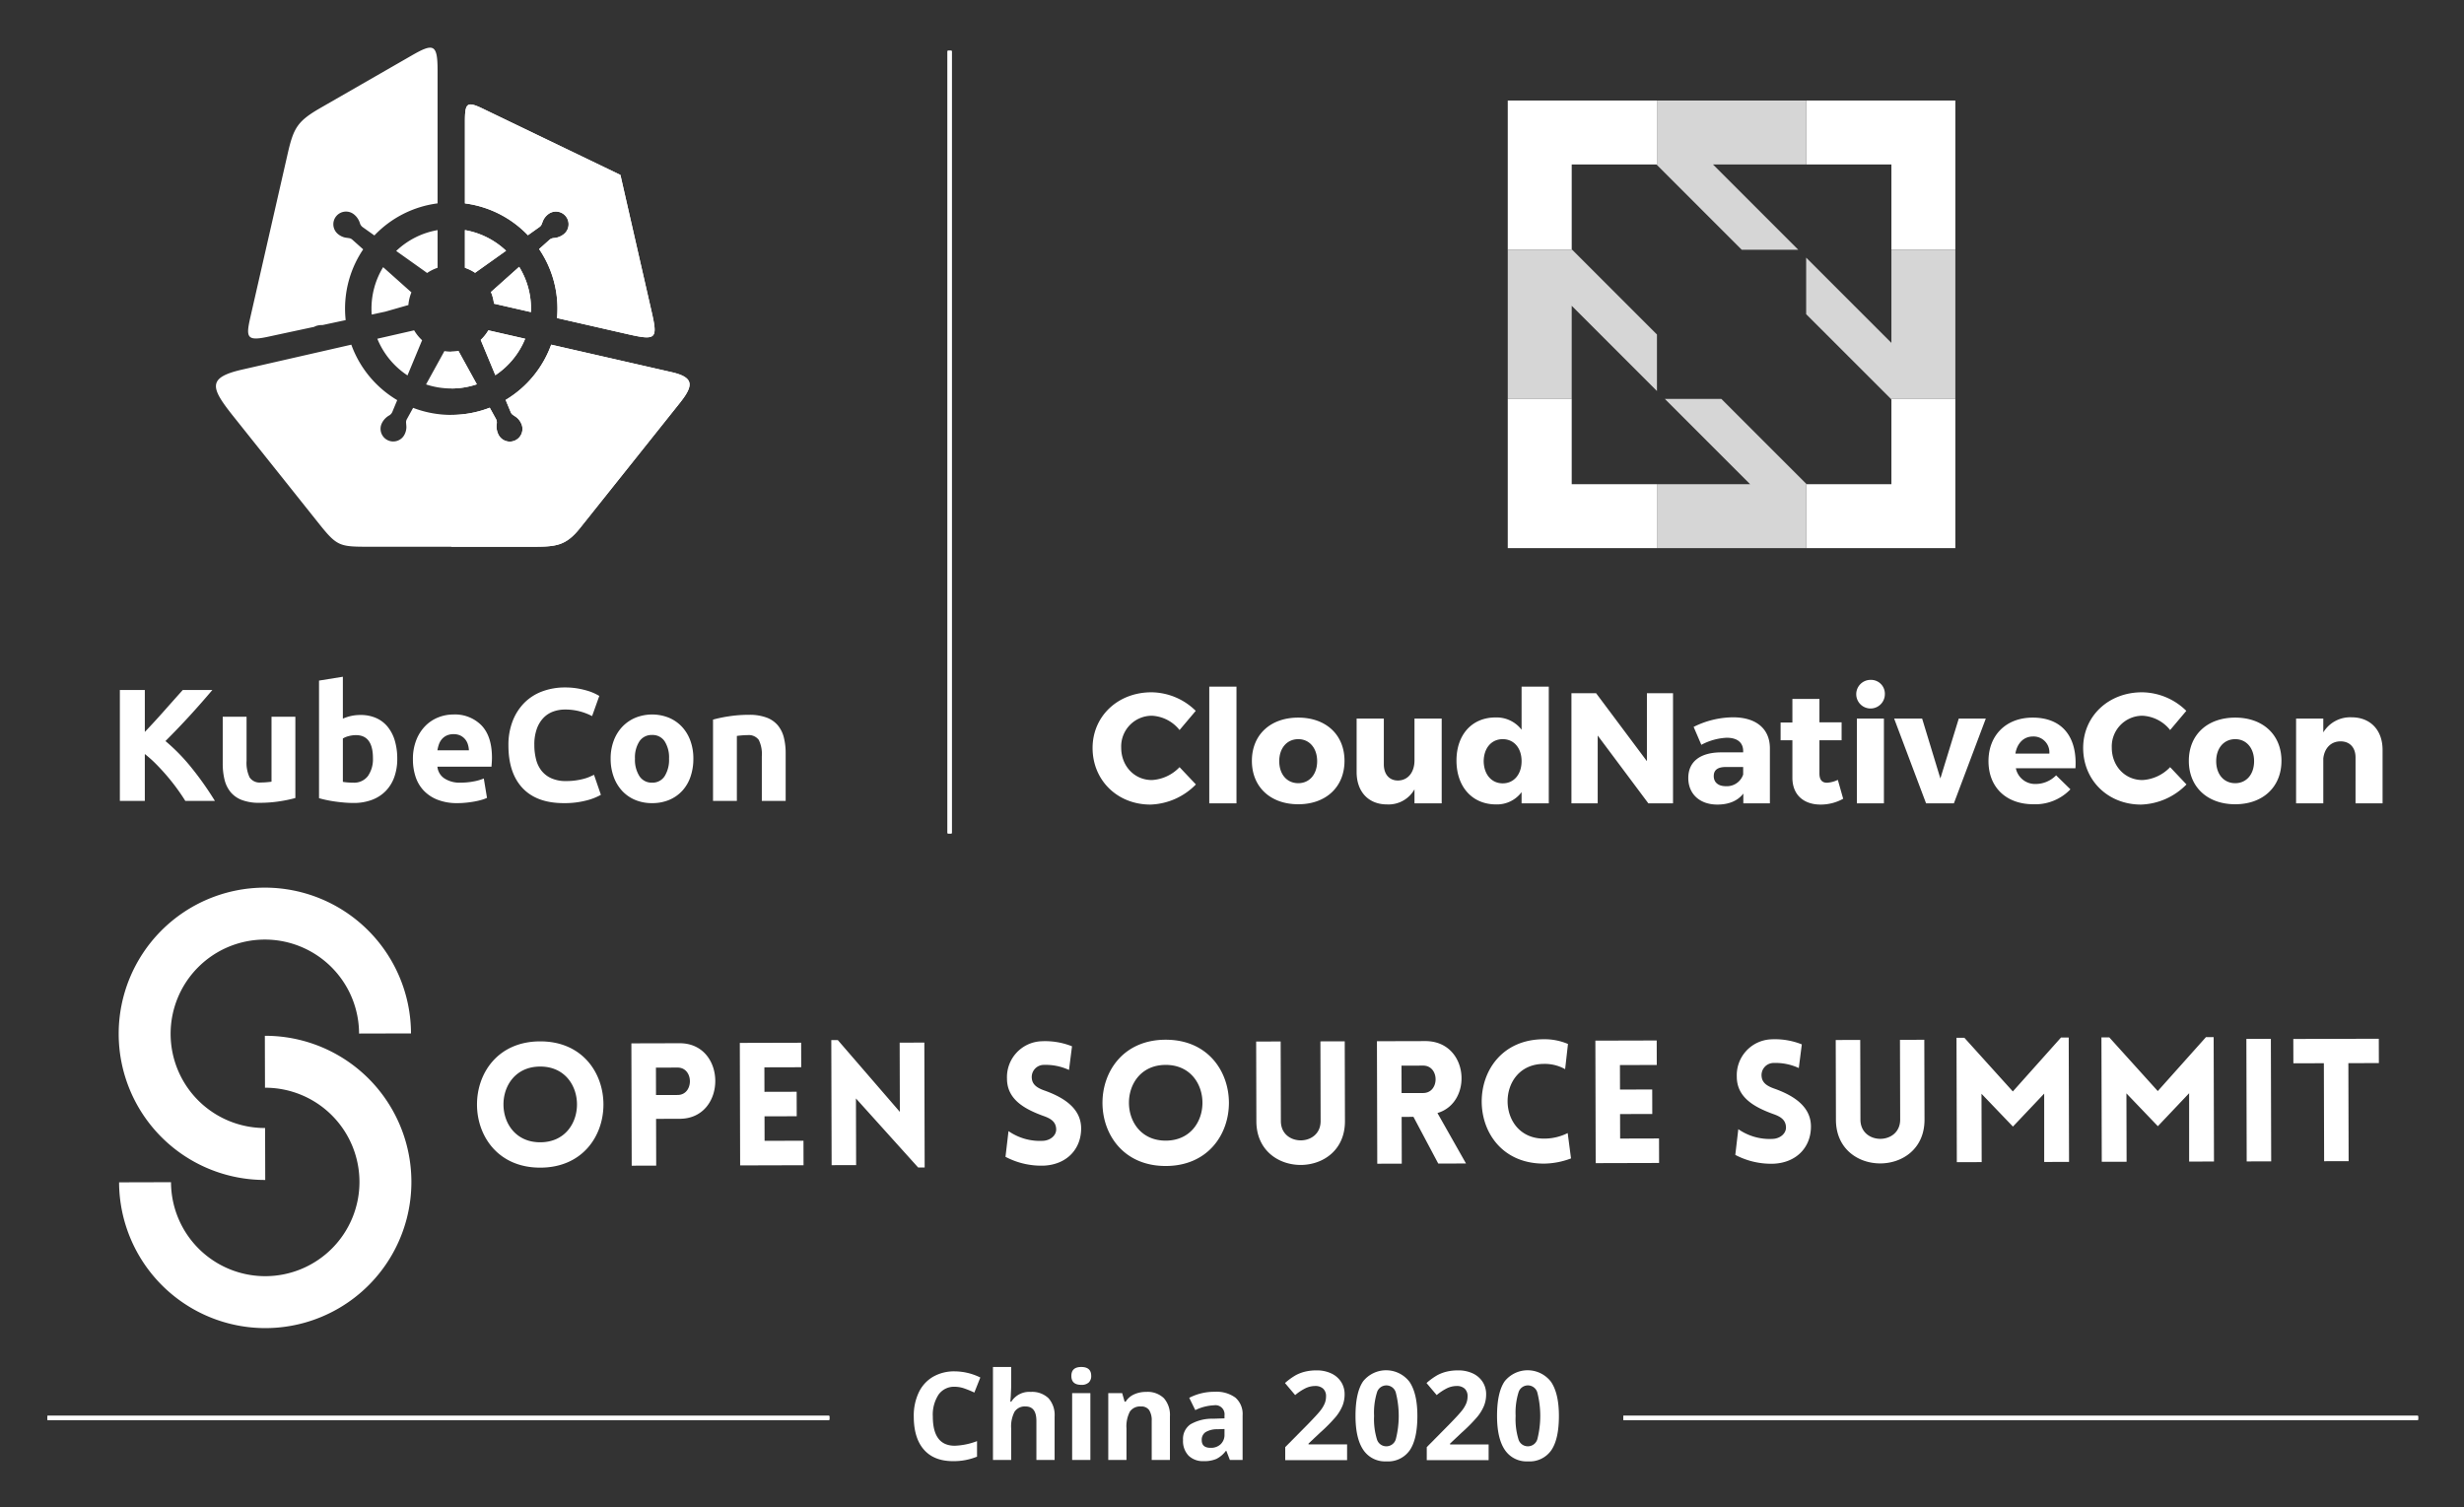
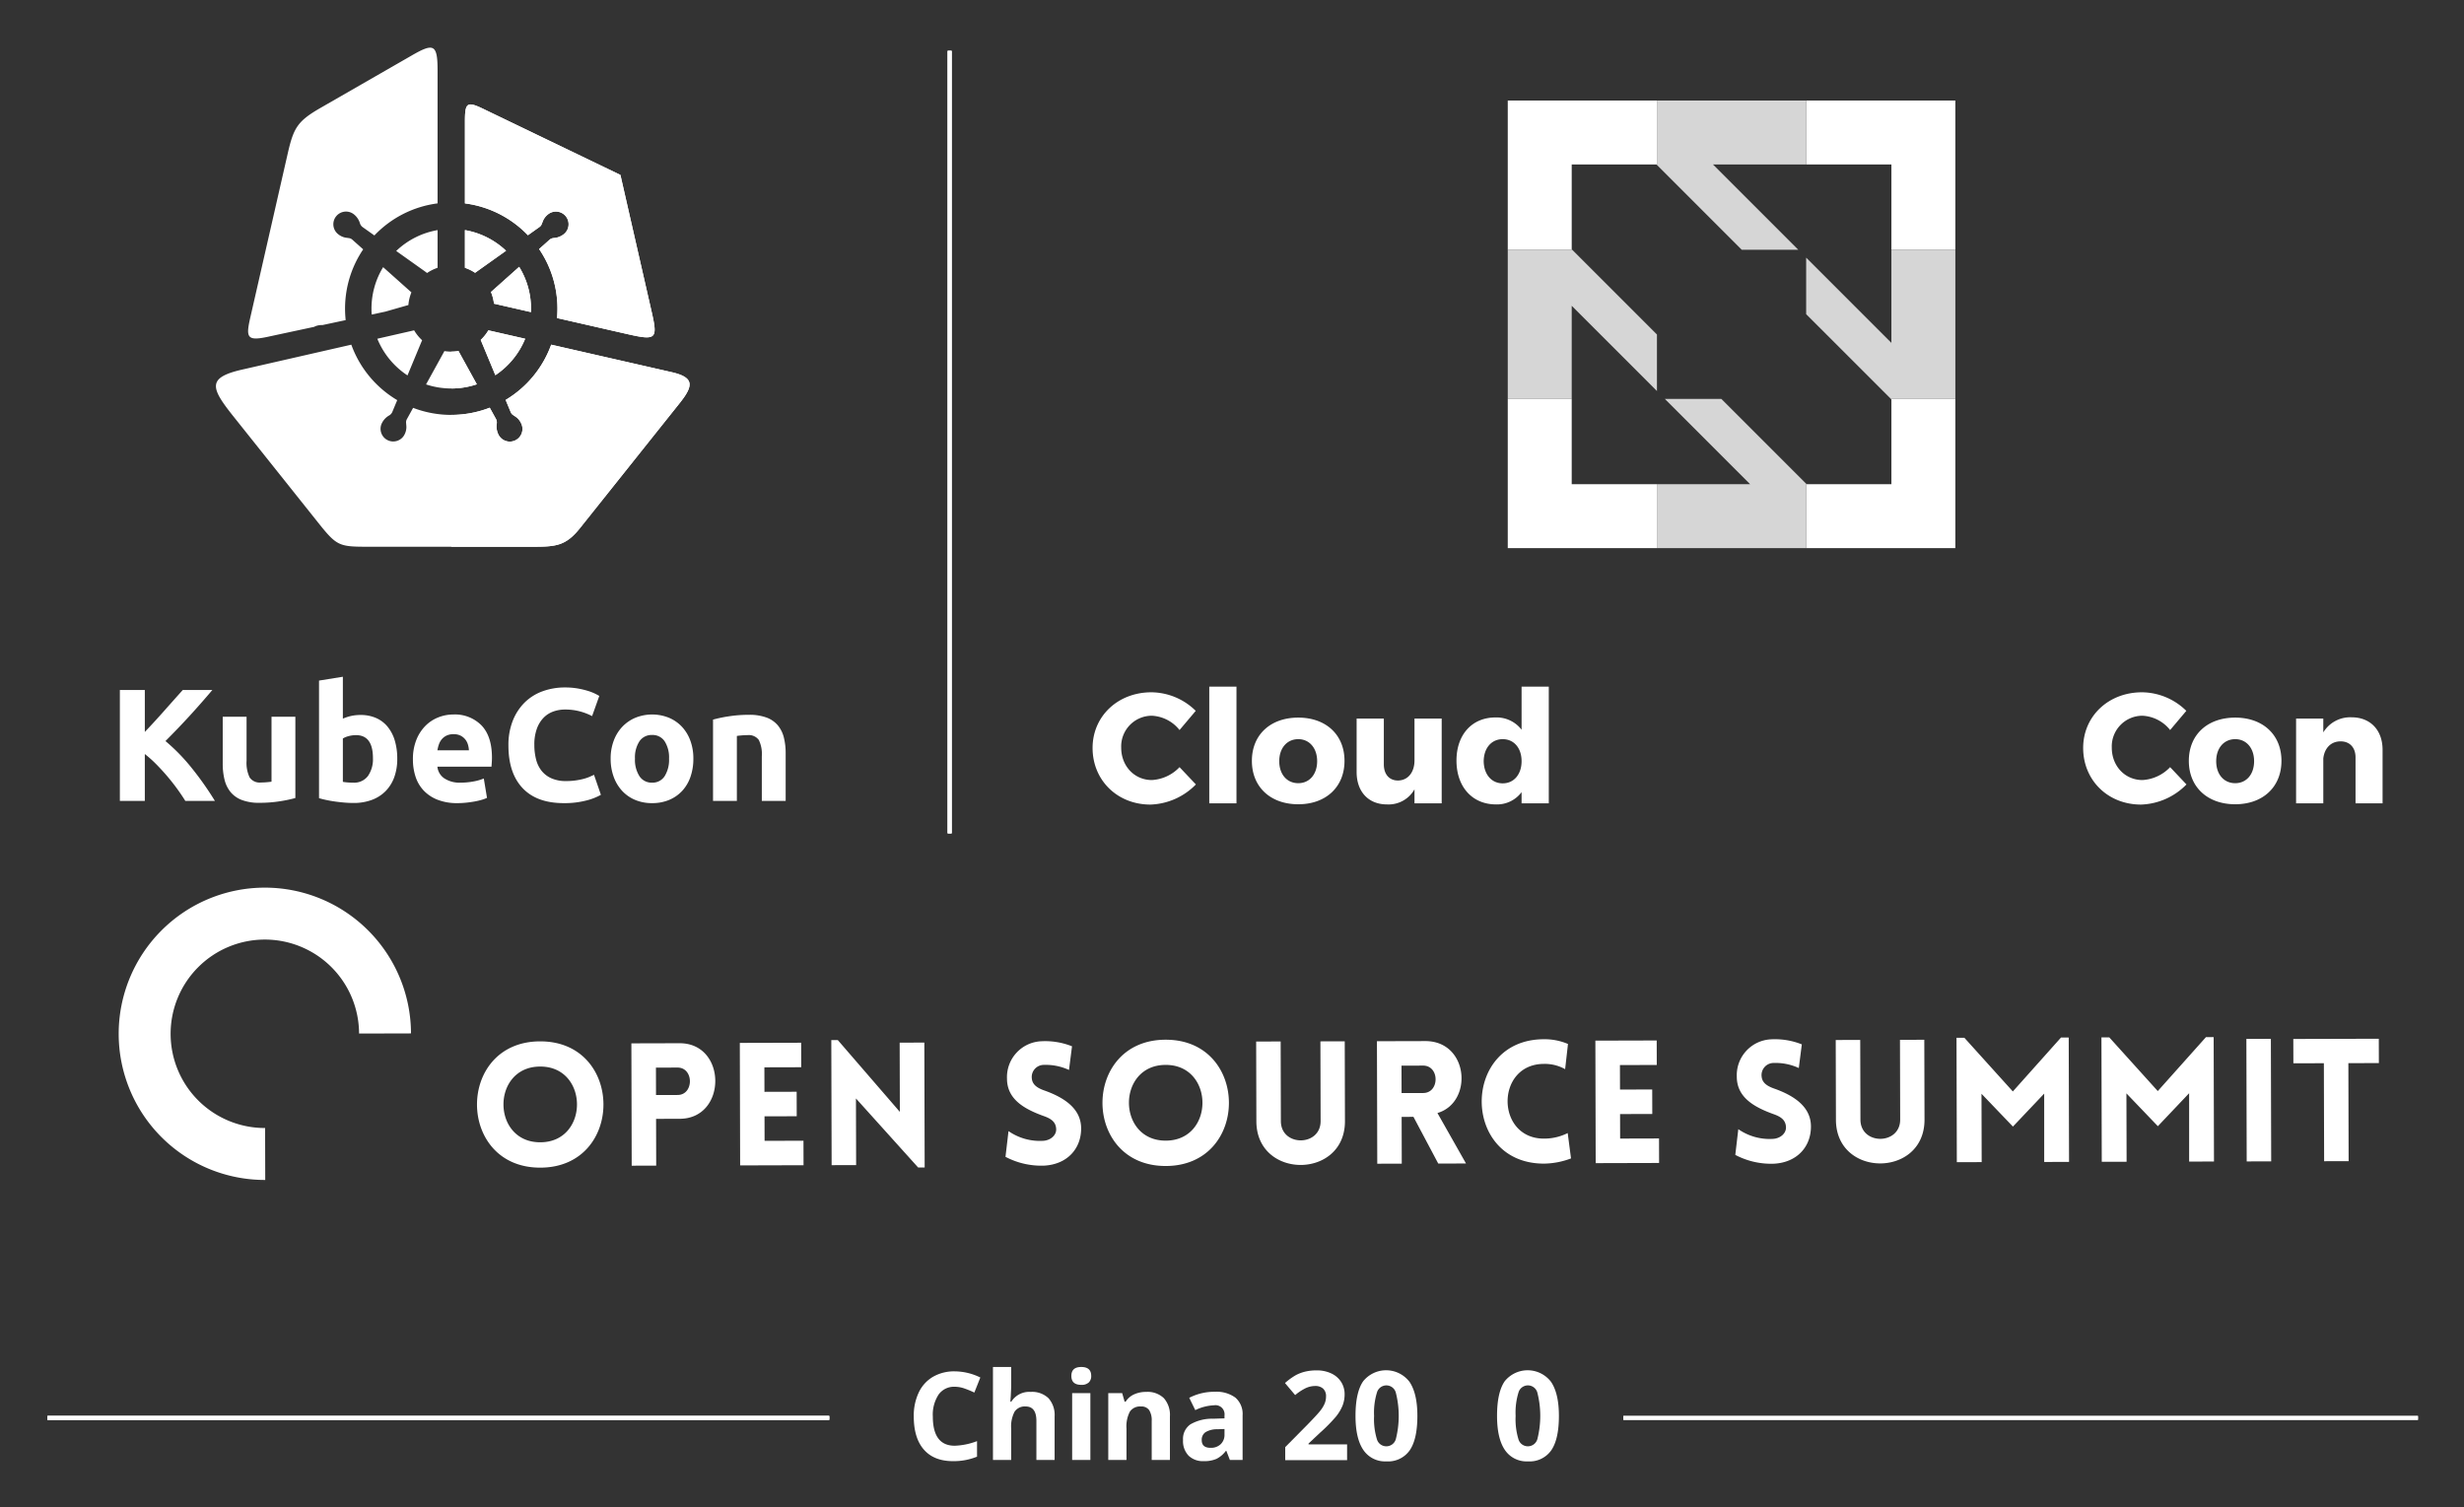
<svg xmlns="http://www.w3.org/2000/svg" id="Layer_1" data-name="Layer 1" viewBox="0 0 614.12 375.62">
  <rect x="0" y="0" width="614.12" height="375.62" fill="#333333" stroke="none" />
  <defs>
    <style>.cls-1,.cls-4,.cls-5{fill:#fff;}.cls-2{clip-path:url(#clip-path);}.cls-3{clip-path:url(#clip-path-2);}.cls-4{fill-rule:evenodd;}.cls-5{opacity:0.8;}.cls-6{clip-path:url(#clip-path-3);}</style>
    <clipPath id="clip-path">
      <rect class="cls-1" x="404.599" y="352.906" width="198.047" height="0.972" />
    </clipPath>
    <clipPath id="clip-path-2">
      <rect class="cls-1" x="11.834" y="352.906" width="194.838" height="0.972" />
    </clipPath>
    <clipPath id="clip-path-3">
      <rect class="cls-1" x="236.202" y="12.677" width="0.972" height="195.018" />
    </clipPath>
  </defs>
  <title>kccnc-oss-china-2020-white</title>
  <path class="cls-1" d="M404.599,352.906H602.646v.972H404.599Z" />
-   <rect class="cls-1" x="404.599" y="352.906" width="198.047" height="0.972" />
  <g class="cls-2">
    <path class="cls-1" d="M404.6,352.906H602.646v.972H404.6Z" />
  </g>
  <path class="cls-1" d="M11.834,352.906H206.672v.972H11.834Z" />
  <rect class="cls-1" x="11.834" y="352.906" width="194.838" height="0.972" />
  <g class="cls-3">
    <path class="cls-1" d="M11.834,352.906H206.671v.972H11.834Z" />
  </g>
  <path class="cls-1" d="M177.713,179.353a33.135,33.135,0,0,1,3.908-.818,32.219,32.219,0,0,1,5.024-.377,12.208,12.208,0,0,1,4.446.698,6.668,6.668,0,0,1,2.811,1.973,7.692,7.692,0,0,1,1.475,3.03,16.118,16.118,0,0,1,.44,3.907V199.61h-5.943V188.485a8.01,8.01,0,0,0-.757-4.068,3.092,3.092,0,0,0-2.83-1.195c-.426,0-.878.018-1.356.058q-.72.062-1.276.141v16.19h-5.942Zm-10.963,9.73a7.471,7.471,0,0,0-1.097-4.327,3.586,3.586,0,0,0-3.13-1.574,3.636,3.636,0,0,0-3.15,1.574,7.367,7.367,0,0,0-1.116,4.327,7.56,7.56,0,0,0,1.117,4.366,3.607,3.607,0,0,0,3.15,1.614,3.558,3.558,0,0,0,3.13-1.614,7.667,7.667,0,0,0,1.096-4.366m6.061,0a13.629,13.629,0,0,1-.718,4.526,9.875,9.875,0,0,1-2.073,3.51,9.354,9.354,0,0,1-3.25,2.252,10.845,10.845,0,0,1-4.247.797,10.732,10.732,0,0,1-4.206-.797,9.345,9.345,0,0,1-3.25-2.253,10.344,10.344,0,0,1-2.114-3.509,13.009,13.009,0,0,1-.757-4.526,12.514,12.514,0,0,1,.777-4.506,10.22,10.22,0,0,1,2.153-3.469,9.7,9.7,0,0,1,3.27-2.234,11.19,11.19,0,0,1,8.294,0,9.48,9.48,0,0,1,3.25,2.234,10.151,10.151,0,0,1,2.113,3.469,12.816,12.816,0,0,1,.758,4.506m-32.296,11.085q-6.739,0-10.268-3.747-3.529-3.75-3.528-10.647a16.382,16.382,0,0,1,1.076-6.121,13.219,13.219,0,0,1,2.95-4.547,12.344,12.344,0,0,1,4.467-2.81,16.072,16.072,0,0,1,5.622-.957,18.101,18.101,0,0,1,3.19.259,21.201,21.201,0,0,1,2.512.597,12.42,12.42,0,0,1,1.794.699q.719.358,1.037.558l-1.794,5.024a15.043,15.043,0,0,0-2.97-1.156,14.153,14.153,0,0,0-3.849-.479,8.474,8.474,0,0,0-2.81.48,6.338,6.338,0,0,0-2.432,1.535,7.621,7.621,0,0,0-1.695,2.73,11.452,11.452,0,0,0-.639,4.067,14.485,14.485,0,0,0,.42,3.57,7.557,7.557,0,0,0,1.355,2.85,6.5,6.5,0,0,0,2.453,1.894,8.718,8.718,0,0,0,3.668.699,16.904,16.904,0,0,0,2.431-.16,17.731,17.731,0,0,0,1.915-.38,10.14,10.14,0,0,0,1.476-.497c.425-.187.81-.359,1.155-.52l1.716,4.985a14.555,14.555,0,0,1-3.71,1.435,21.592,21.592,0,0,1-5.542.639m-23.643-13.159a6.082,6.082,0,0,0-.258-1.474,3.696,3.696,0,0,0-.679-1.277,3.591,3.591,0,0,0-1.155-.917,3.774,3.774,0,0,0-1.735-.36,3.98,3.98,0,0,0-1.715.34,3.537,3.537,0,0,0-1.197.897,4.025,4.025,0,0,0-.737,1.296,8.491,8.491,0,0,0-.38,1.495Zm-13.956,2.273a12.803,12.803,0,0,1,.858-4.884,10.447,10.447,0,0,1,2.253-3.489,9.347,9.347,0,0,1,3.21-2.113,10.04,10.04,0,0,1,3.728-.719,9.264,9.264,0,0,1,7.057,2.732q2.593,2.73,2.592,8.034,0,.517-.04,1.138-.033.548-.08,1.096H109.017a3.948,3.948,0,0,0,1.715,2.91,6.886,6.886,0,0,0,4.067,1.076,17.181,17.181,0,0,0,3.21-.298,12.117,12.117,0,0,0,2.572-.738l.798,4.825a8.158,8.158,0,0,1-1.277.478,16.923,16.923,0,0,1-1.774.42q-.978.18-2.094.298a21.216,21.216,0,0,1-2.233.12,13.22,13.22,0,0,1-4.924-.838,9.57,9.57,0,0,1-3.47-2.292,9.092,9.092,0,0,1-2.032-3.45,13.62,13.62,0,0,1-.659-4.306m-3.905-.16a13.285,13.285,0,0,1-.737,4.547,9.589,9.589,0,0,1-2.134,3.468,9.36,9.36,0,0,1-3.429,2.213,12.854,12.854,0,0,1-4.625.777q-1.076,0-2.253-.098-1.176-.1-2.313-.26-1.135-.158-2.173-.38-1.036-.218-1.834-.457v-29.307l5.941-.958v10.446a11.206,11.206,0,0,1,2.074-.677,10.648,10.648,0,0,1,2.313-.238,9.468,9.468,0,0,1,3.946.776,7.727,7.727,0,0,1,2.87,2.213,9.925,9.925,0,0,1,1.757,3.45,15.744,15.744,0,0,1,.597,4.486m-6.06-.16q0-5.743-4.228-5.741a7.009,7.009,0,0,0-1.813.239,5.16,5.16,0,0,0-1.456.598v10.805q.439.08,1.117.14t1.475.06a4.272,4.272,0,0,0,3.67-1.674,7.288,7.288,0,0,0,1.234-4.427m-19.335,9.929a33.154,33.154,0,0,1-3.909.818,32.206,32.206,0,0,1-5.024.378,11.936,11.936,0,0,1-4.446-.717,6.764,6.764,0,0,1-2.811-2.013,7.86,7.86,0,0,1-1.475-3.092,16.664,16.664,0,0,1-.438-3.948v-11.683h5.941v10.966a8.509,8.509,0,0,0,.757,4.147,3.012,3.012,0,0,0,2.83,1.275c.426,0,.88-.018,1.357-.059q.718-.06,1.275-.14v-16.189h5.943Zm-27.432.718q-.836-1.357-1.973-2.932-1.137-1.574-2.472-3.15-1.336-1.574-2.772-3.03a29.245,29.245,0,0,0-2.872-2.57V199.61h-6.219V171.977h6.22v10.446q2.432-2.55,4.886-5.322,2.451-2.771,4.565-5.124h7.377q-2.833,3.348-5.682,6.459-2.851,3.112-6.002,6.26a47.52,47.52,0,0,1,6.4,6.54,78.407,78.407,0,0,1,5.921,8.374Z" />
  <path class="cls-4" d="M96.053,77.667l-3.414.73q-.052-.727-.053-1.457a19.794,19.794,0,0,1,2.908-10.356l6.688,5.966.359.314a10.667,10.667,0,0,0-.756,3.165c-.221.06-.442.12-.662.184ZM109.06,57.35v9.395a10.721,10.721,0,0,0-2.616,1.297q-.449-.338-.906-.665l-6.79-4.827a19.815,19.815,0,0,1,10.312-5.2M62.417,78.993c3.268-14.315,6.017-26.363,9.284-40.68,1.476-6.465,2.422-8.11,8.246-11.457l22.711-13.053c5.38-3.093,6.403-2.86,6.403,3.729V50.69A26.392,26.392,0,0,0,93.31,58.683l-2.874-2.042a1.847,1.847,0,0,1-.705-.93,4.51,4.51,0,0,0-1.522-2.289,3.157,3.157,0,0,0-3.937,4.937h0a4.132,4.132,0,0,0,1.56.802c.377.097.755.124,1.135.187a1.54,1.54,0,0,1,.862.399l2.69,2.4A26.348,26.348,0,0,0,86.001,76.94a26.72,26.72,0,0,0,.153,2.843l-5.805,1.24a4.034,4.034,0,0,0-1.205.114,3.092,3.092,0,0,0-.836.323c-3.805.815-7.644,1.637-11.556,2.48-5.312,1.144-5.489.106-4.335-4.947m53.46-12.248V57.35a19.823,19.823,0,0,1,10.253,5.145l-7.41,5.269c-.103.074-.208.149-.31.224a10.674,10.674,0,0,0-2.534-1.243m16.457,11.04-9.215-2.103a10.595,10.595,0,0,0-.756-2.905c.085-.073.17-.148.253-.222l6.78-6.05a19.8,19.8,0,0,1,2.956,10.435q0,.422-.018.845M120.345,27.087,133.87,33.6l20.76,9.998,5.127,22.463,2.586,11.327c1.589,6.968,1.432,7.574-5.757,5.932l-17.752-4.051q.102-1.162.103-2.33a26.346,26.346,0,0,0-4.57-14.868l2.529-2.256a1.829,1.829,0,0,1,1.063-.481,4.511,4.511,0,0,0,2.57-.975,3.157,3.157,0,1,0-3.937-4.937h0a4.172,4.172,0,0,0-1.13,1.343c-.177.345-.288.708-.435,1.066a1.54,1.54,0,0,1-.579.75l-2.874,2.044a26.398,26.398,0,0,0-15.698-7.934V30.436c0-4.751.422-5.297,4.469-3.349m-6.068,60.392a10.813,10.813,0,0,1-3.514.018c-.105.196-.211.394-.319.589l-4.257,7.722a19.957,19.957,0,0,0,12.657-.031l-4.206-7.627q-.183-.334-.361-.67m7.443-5.15,9.173,2.094a19.963,19.963,0,0,1-7.431,9.085l-3.65-8.787a10.766,10.766,0,0,0,1.908-2.392M94.044,84.424l9.174-2.094a10.718,10.718,0,0,0,1.991,2.468q-.125.286-.246.575l-3.402,8.192a19.957,19.957,0,0,1-7.517-9.14m75.288,16.13-10.784,13.522L144.55,131.632c-3.588,4.499-6.094,4.637-12.015,4.637H92.288c-7.714,0-8.219-.022-12.928-5.927L66.388,114.077c-3.646-4.572-4.58-5.745-8.228-10.317-5.673-7.116-6.596-9.64,2.19-11.645l27.21-6.21A26.55,26.55,0,0,0,99.002,99.728l-1.199,2.886a1.841,1.841,0,0,1-.75.895,4.516,4.516,0,0,0-1.891,1.993,3.157,3.157,0,1,0,5.689,2.74,4.138,4.138,0,0,0,.434-1.7c.01-.388-.047-.763-.07-1.148a1.544,1.544,0,0,1,.196-.929l1.553-2.816a26.562,26.562,0,0,0,19.099-.036l1.524,2.763a1.84,1.84,0,0,1,.232,1.144,4.52,4.52,0,0,0,.379,2.722,3.157,3.157,0,1,0,5.721-2.672q-.016-.034-.033-.068a4.12,4.12,0,0,0-1.058-1.4c-.295-.25-.626-.44-.94-.661a1.535,1.535,0,0,1-.604-.732l-1.26-3.034a26.547,26.547,0,0,0,11.353-13.772l30.015,6.852c5.827,1.33,5.4,3.463,1.94,7.8" />
  <path class="cls-4" d="M115.876,66.745V57.35a19.823,19.823,0,0,1,10.254,5.145l-7.41,5.269c-.103.074-.208.149-.31.224a10.674,10.674,0,0,0-2.534-1.243m16.457,11.04-9.215-2.103a10.595,10.595,0,0,0-.756-2.905c.085-.073.17-.148.253-.222l6.78-6.05a19.8,19.8,0,0,1,2.956,10.435q0,.422-.018.845M120.345,27.087,133.87,33.6l20.76,9.998,5.127,22.463,2.586,11.327c1.589,6.968,1.432,7.574-5.757,5.932l-17.752-4.051q.102-1.162.103-2.33a26.346,26.346,0,0,0-4.57-14.868l2.529-2.256a1.829,1.829,0,0,1,1.063-.481,4.511,4.511,0,0,0,2.57-.975,3.157,3.157,0,1,0-3.937-4.937h0a4.172,4.172,0,0,0-1.13,1.343c-.177.345-.288.708-.435,1.066a1.54,1.54,0,0,1-.579.75l-2.874,2.044a26.398,26.398,0,0,0-15.698-7.934V30.436c0-4.751.422-5.297,4.469-3.349M121.72,82.33l9.173,2.094a19.963,19.963,0,0,1-7.431,9.085l-3.65-8.787a10.766,10.766,0,0,0,1.908-2.392m-9.252,14.492v-9.19a10.862,10.862,0,0,0,1.809-.153c.12.225.239.448.361.671l4.206,7.626a19.882,19.882,0,0,1-6.376,1.046m56.864,3.734-10.784,13.521L144.55,131.632c-3.588,4.499-6.094,4.637-12.015,4.637H112.468V103.407a26.417,26.417,0,0,0,9.595-1.794l1.524,2.763a1.84,1.84,0,0,1,.232,1.144,4.52,4.52,0,0,0,.379,2.722,3.157,3.157,0,0,0,5.721-2.672q-.016-.034-.033-.068a4.12,4.12,0,0,0-1.058-1.4c-.295-.25-.626-.44-.94-.661a1.535,1.535,0,0,1-.604-.732l-1.26-3.034a26.547,26.547,0,0,0,11.353-13.772l30.015,6.852c5.827,1.33,5.4,3.463,1.94,7.8" />
  <path class="cls-1" d="M391.73,99.426H375.79v37.186h37.184V120.674H391.73Zm79.678.119v21.129h-21.13l-.117-.117v16.055h37.183V99.426H471.288l.12.119ZM375.79,62.246h16.058l-.119-.121V40.994h21.129l.116.119V25.058H375.79Zm74.371-37.188V40.994h21.247V62.246h15.937V25.058H450.161Z" />
  <path class="cls-5" d="M448.193,62.246,426.942,40.994H450.16V25.058H412.974V41.113l21.132,21.133h14.087Zm-19.165,37.18H414.944l17.606,17.609,3.642,3.639H412.973v15.938h37.188V120.557L439.593,109.99,429.028,99.426Zm42.38-37.18V85.46l-3.641-3.641L450.161,64.214V78.3l10.562,10.561,10.565,10.565h16.056V62.246H471.408ZM412.974,83.37,391.848,62.246H375.79v37.18h15.94V76.211l21.244,21.245Z" />
  <path class="cls-1" d="M298.022,177.169l-4.037,4.782a9.385,9.385,0,0,0-6.898-3.566,7.653,7.653,0,0,0-7.648,7.658q0.0.149.006.297c0,4.586,3.292,8.073,7.642,8.073a10.28,10.28,0,0,0,6.898-3.213l4.076,4.31a16.563,16.563,0,0,1-11.327,5.017c-8.269,0-14.422-6.075-14.422-14.108,0-7.917,6.31-13.875,14.658-13.875A15.933,15.933,0,0,1,298.022,177.169Zm3.373,23.045v-29.08h6.78v29.08ZM335.1,189.632c0,6.506-4.624,10.817-11.521,10.817-6.938,0-11.562-4.311-11.562-10.817s4.624-10.778,11.562-10.778C330.476,178.854,335.1,183.127,335.1,189.632Zm-16.264.078c0,3.292,1.92,5.487,4.743,5.487,2.782,0,4.702-2.195,4.702-5.487,0-3.252-1.92-5.486-4.702-5.486C320.756,184.224,318.836,186.458,318.836,189.71Zm40.487,10.504h-6.78v-3.488a7.418,7.418,0,0,1-6.858,3.762c-4.586,0-7.564-3.136-7.564-8.073V179.09h6.78v11.404c0,2.508,1.371,4.037,3.527,4.037,2.586-.039,4.115-2.155,4.115-5.016V179.09h6.78Zm26.692,0h-6.781v-2.783a7.643,7.643,0,0,1-6.349,3.057c-5.957,0-9.876-4.39-9.876-10.935,0-6.466,3.88-10.738,9.72-10.738a7.839,7.839,0,0,1,6.505,3.057V171.134h6.78Zm-6.781-10.504c0-3.252-1.88-5.486-4.702-5.486-2.823,0-4.704,2.234-4.742,5.486.038,3.253,1.92,5.526,4.742,5.526C377.353,195.236,379.234,192.963,379.234,189.71Z" />
-   <path class="cls-1" d="M410.825,200.214l-12.62-16.892v16.892h-6.544V172.78h6.153l12.658,16.93V172.78h6.507v27.434Zm30.298-13.795v13.795H434.5v-2.43c-1.371,1.802-3.605,2.743-6.466,2.743-4.507,0-7.25-2.743-7.25-6.623,0-3.998,2.86-6.35,8.111-6.388h5.566v-.314c0-2.077-1.372-3.331-4.116-3.331a14.848,14.848,0,0,0-6.309,1.764l-1.92-4.468a22.29,22.29,0,0,1,9.797-2.39c5.8,0,9.171,2.86,9.21,7.642Zm-6.662,6.623V191.16h-4.272c-2.038,0-3.057.706-3.057,2.274,0,1.528,1.097,2.508,2.98,2.508a4.278,4.278,0,0,0,4.35-2.9Zm24.928,6.035a11.495,11.495,0,0,1-5.644,1.45c-4.076,0-7.015-2.312-7.015-6.701v-9.328h-2.939v-4.429h2.94v-5.878h6.74v5.84h5.526v4.467h-5.526v8.27c0,1.645.705,2.35,1.96,2.312a7.331,7.331,0,0,0,2.625-.706Zm10.387-26.062a3.566,3.566,0,1,1-3.567-3.566,3.447,3.447,0,0,1,3.567,3.323Q469.78,172.893,469.776,173.015ZM462.8,200.214V179.09h6.741v21.124Zm17.245,0-7.956-21.124h6.976l4.546,14.931,4.586-14.931h6.74l-7.956,21.124Zm37.233-8.74H502.425a4.883,4.883,0,0,0,4.977,3.919,7.136,7.136,0,0,0,5.056-2.155l3.567,3.488a12.142,12.142,0,0,1-9.21,3.723c-6.898,0-11.21-4.311-11.21-10.739,0-6.544,4.469-10.856,11.014-10.856,7.446,0,11.13,4.9,10.66,12.62Zm-6.505-3.645a3.942,3.942,0,0,0-4.076-4.271c-2.352,0-3.959,1.724-4.39,4.271Z" />
  <path class="cls-1" d="M544.911,177.169l-4.037,4.782a9.385,9.385,0,0,0-6.897-3.566,7.653,7.653,0,0,0-7.648,7.658q0.0.149.006.297c0,4.586,3.292,8.073,7.642,8.073a10.28,10.28,0,0,0,6.897-3.213l4.076,4.31a16.563,16.563,0,0,1-11.326,5.017c-8.269,0-14.422-6.075-14.422-14.108,0-7.917,6.31-13.875,14.657-13.875A15.933,15.933,0,0,1,544.911,177.169Zm23.713,12.463c0,6.506-4.624,10.817-11.522,10.817-6.937,0-11.562-4.311-11.562-10.817s4.625-10.778,11.562-10.778C564,178.854,568.624,183.127,568.624,189.632Zm-16.264.078c0,3.292,1.92,5.487,4.742,5.487,2.783,0,4.703-2.195,4.703-5.487,0-3.252-1.92-5.486-4.703-5.486C554.28,184.224,552.36,186.458,552.36,189.71Zm41.467-2.821v13.325h-6.741V188.77c0-2.469-1.45-3.998-3.723-3.998-2.47,0-4.037,1.764-4.311,4.272v11.17h-6.78V179.09h6.78v3.448a7.84,7.84,0,0,1,7.054-3.761c4.664,0,7.72,3.174,7.72,8.112Z" />
  <path class="cls-1" d="M236.202,12.677h.972V207.695h-.972Z" />
  <rect class="cls-1" x="236.202" y="12.677" width="0.972" height="195.018" />
  <g class="cls-6">
    <path class="cls-1" d="M236.202,12.677h.972V207.695h-.972Z" />
  </g>
  <path class="cls-1" d="M237.959,345.63a4.704,4.704,0,0,0-4.036,1.956,9.113,9.113,0,0,0-1.429,5.458q0,7.281,5.465,7.282a17.27,17.27,0,0,0,5.554-1.147v3.871a15.433,15.433,0,0,1-5.986,1.117q-4.75,0-7.266-2.881-2.517-2.881-2.517-8.271a13.51,13.51,0,0,1,1.236-5.949,8.93,8.93,0,0,1,3.551-3.917,10.509,10.509,0,0,1,5.428-1.362,14.657,14.657,0,0,1,6.374,1.534l-1.49,3.752a24.72,24.72,0,0,0-2.457-1.012,7.339,7.339,0,0,0-2.427-.432Zm24.889,18.24h-4.54v-9.724q0-3.604-2.682-3.603a3.046,3.046,0,0,0-2.754,1.295,7.908,7.908,0,0,0-.849,4.2v7.831h-4.541v-23.17h4.541v4.721q0,.55-.105,2.591l-.103,1.34h.238a5.26,5.26,0,0,1,4.825-2.441,5.899,5.899,0,0,1,4.452,1.578,6.269,6.269,0,0,1,1.518,4.527Zm4.177-20.95q0-2.22,2.472-2.22,2.471,0,2.472,2.22a2.16,2.16,0,0,1-.619,1.644,2.596,2.596,0,0,1-1.853.589q-2.473,0-2.472-2.234Zm4.735,20.95h-4.541V347.222h4.541Zm19.827,0h-4.54v-9.724a4.674,4.674,0,0,0-.64-2.703,2.332,2.332,0,0,0-2.041-.9,3.065,3.065,0,0,0-2.754,1.273,7.892,7.892,0,0,0-.85,4.221v7.832h-4.541V347.222h3.47l.61,2.129h.253a4.805,4.805,0,0,1,2.092-1.823,7.124,7.124,0,0,1,3.03-.618,5.823,5.823,0,0,1,4.408,1.57,6.304,6.304,0,0,1,1.503,4.535Zm14.943,0-.878-2.264h-.12a6.706,6.706,0,0,1-2.36,2.003,7.637,7.637,0,0,1-3.164.558,5.12,5.12,0,0,1-3.775-1.37,5.262,5.262,0,0,1-1.377-3.9,4.396,4.396,0,0,1,1.854-3.91,10.744,10.744,0,0,1,5.592-1.392l2.888-.089v-.73a2.264,2.264,0,0,0-2.59-2.531,11.805,11.805,0,0,0-4.691,1.206l-1.505-3.067a13.536,13.536,0,0,1,6.374-1.504,7.941,7.941,0,0,1,5.137,1.46,5.393,5.393,0,0,1,1.786,4.436V363.87Zm-1.34-7.714-1.757.06a5.628,5.628,0,0,0-2.948.714,2.244,2.244,0,0,0-.968,1.996q0,1.92,2.203,1.92a3.496,3.496,0,0,0,2.525-.907,3.192,3.192,0,0,0,.945-2.412Z" />
-   <path class="cls-1" d="M66.106,294.085a36.427,36.427,0,1,1,36.33-36.524v.001l-12.943.034a23.484,23.484,0,1,0-23.423,23.545H66.071Z" />
-   <path class="cls-1" d="M66.203,331.009A36.468,36.468,0,0,1,29.68,294.678l12.943-.035a23.484,23.484,0,1,0,23.423-23.545H66.045l-.034-12.943a36.427,36.427,0,1,1,.192,72.854Z" />
+   <path class="cls-1" d="M66.106,294.085a36.427,36.427,0,1,1,36.33-36.524l-12.943.034a23.484,23.484,0,1,0-23.423,23.545H66.071Z" />
  <path class="cls-1" d="M134.603,259.544c21.01-.055,21.093,31.417.083,31.473C113.677,291.072,113.594,259.6,134.603,259.544Zm.017,6.278c-12.213.032-12.163,18.906.05,18.874S146.833,265.789,134.62,265.822Zm22.823,24.708-.08-30.49,11.998-.032c11.872-.032,11.879,18.8.05,18.832l-5.893.015.03,11.658Zm11.44-17.624c4.1-.01,4.082-6.843-.018-6.833l-5.38.015.017,6.832Zm15.587,17.552-.08-30.533,15.287-.04.016,6.107-9.18.024.016,6.106,8.027-.02.016,6.105-8.027.022.016,6.107,9.693-.026.016,6.106Zm28.908-.076-6.106.016-.082-31.173,1.621-.004,15.464,17.894-.046-17.252,6.15-.016.081,31.13-1.622.004-15.504-17.21Zm37.979-8.471a13.706,13.706,0,0,0,8.718,2.412c1.793-.133,3.327-1.418,3.152-3.083-.133-1.75-1.46-2.516-3.169-3.109-4.787-1.738-9.064-4.161-9.077-9.285a8.949,8.949,0,0,1,8.551-9.33l.049-.002a18.048,18.048,0,0,1,7.605,1.26l-.753,5.896a13.871,13.871,0,0,0-6.237-1.265,3.022,3.022,0,0,0-3.023,3.425c.175,1.707,1.672,2.472,3.424,3.065,4.744,1.738,8.85,4.46,8.864,9.328.013,5.082-3.478,8.977-9.199,9.291a19.102,19.102,0,0,1-9.657-2.195Zm39.138-22.778c21.01-.056,21.093,31.417.083,31.472S269.485,259.188,290.495,259.133Zm.016,6.277c-12.212.032-12.162,18.907.05,18.875C302.774,284.252,302.725,265.378,290.511,265.41Zm22.624,14.075-.052-19.9,6.106-.015.052,19.857c.017,6.405,9.924,6.379,9.907-.026l-.052-19.857,6.064-.016.053,19.9C335.251,293.946,313.173,294.004,313.135,279.485Zm45.332,10.514-6.18-11.642-2.946.008.031,11.658-6.107.016-.08-30.533,12.042-.031c10.889-.03,11.997,15.298,3.037,17.927l7.121,12.579Zm-9.141-17.57,5.38-.013c4.142-.011,4.124-6.844-.018-6.833l-5.38.014Z" />
  <path class="cls-1" d="M384.79,265.161c-12.086.032-12.036,18.651.048,18.62a13.074,13.074,0,0,0,5.89-1.383l.828,6.318a19.504,19.504,0,0,1-6.701,1.298c-20.711.055-20.75-30.947-.082-31.001a14.86,14.86,0,0,1,6.024,1.18l-.709,6.278a10.39,10.39,0,0,0-5.299-1.31Zm12.915,24.734-.08-30.532,15.287-.04.016,6.106-9.18.025.016,6.106,8.028-.021.016,6.106-8.028.02.016,6.108,9.693-.026.016,6.107Z" />
  <path class="cls-1" d="M433.25,281.431a13.706,13.706,0,0,0,8.719,2.412c1.793-.133,3.327-1.418,3.152-3.083-.133-1.75-1.46-2.516-3.169-3.109-4.786-1.738-9.063-4.161-9.077-9.285a8.949,8.949,0,0,1,8.551-9.33l.049-.002a18.048,18.048,0,0,1,7.605,1.26l-.753,5.896a13.871,13.871,0,0,0-6.237-1.265,3.022,3.022,0,0,0-3.023,3.425c.175,1.707,1.672,2.472,3.424,3.065,4.744,1.738,8.851,4.46,8.864,9.328.013,5.082-3.477,8.977-9.199,9.291a19.102,19.102,0,0,1-9.657-2.195Zm24.334-2.327-.053-19.9,6.106-.015.053,19.857c.017,6.405,9.923,6.378,9.906-.027l-.052-19.857,6.064-.016.053,19.9c.038,14.519-22.04,14.577-22.077.058Zm56.096-20.517,1.922-.005.082,31.002-6.192.016-.003-17.038-7.792,8.22-7.836-8.179.045,17.038-6.192.017-.082-31.002,1.965-.005,12.077,13.377Zm36.123-.095,1.922-.005.082,31.002-6.192.016-.003-17.038-7.792,8.22-7.837-8.179.045,17.038-6.191.016-.082-31.001,1.964-.005,12.078,13.376Zm10.157,30.975-.08-30.532,6.105-.017.08,30.533Zm19.3-.051-.065-24.425-7.6.02-.017-6.065,21.309-.056.016,6.064-7.602.02.065,24.426Z" />
  <path class="cls-1" d="M335.746,363.921H320.326v-3.244l5.537-5.598q2.459-2.52,3.214-3.492a7.665,7.665,0,0,0,1.086-1.804,4.578,4.578,0,0,0,.332-1.72,2.509,2.509,0,0,0-.731-1.977,2.839,2.839,0,0,0-1.954-.648,5.628,5.628,0,0,0-2.489.588,12.884,12.884,0,0,0-2.52,1.675l-2.535-3.002a16.51,16.51,0,0,1,2.701-1.962,9.96,9.96,0,0,1,2.338-.883,12.001,12.001,0,0,1,2.837-.309,8.401,8.401,0,0,1,3.651.754,5.825,5.825,0,0,1,2.459,2.112,5.615,5.615,0,0,1,.875,3.108,7.624,7.624,0,0,1-.535,2.859,10.983,10.983,0,0,1-1.66,2.738,40.485,40.485,0,0,1-3.96,3.998l-2.837,2.671v.211h9.611Z" />
  <path class="cls-1" d="M353.263,352.892q0,5.779-1.894,8.555a6.571,6.571,0,0,1-5.831,2.776,6.493,6.493,0,0,1-5.756-2.866q-1.939-2.867-1.939-8.465,0-5.839,1.887-8.607a7.334,7.334,0,0,1,11.579.128Q353.263,347.31,353.263,352.892Zm-10.788,0a17.156,17.156,0,0,0,.702,5.816,2.43,2.43,0,0,0,2.361,1.758,2.455,2.455,0,0,0,2.354-1.78,23.552,23.552,0,0,0-.008-11.625,2.443,2.443,0,0,0-4.699,0A17.1,17.1,0,0,0,342.474,352.892Z" />
-   <path class="cls-1" d="M371.021,363.921H355.601v-3.244l5.537-5.598q2.459-2.52,3.214-3.492a7.665,7.665,0,0,0,1.086-1.804,4.578,4.578,0,0,0,.332-1.72,2.509,2.509,0,0,0-.731-1.977,2.839,2.839,0,0,0-1.954-.648,5.628,5.628,0,0,0-2.489.588,12.884,12.884,0,0,0-2.52,1.675l-2.535-3.002a16.51,16.51,0,0,1,2.701-1.962,9.96,9.96,0,0,1,2.338-.883,12.001,12.001,0,0,1,2.837-.309,8.401,8.401,0,0,1,3.651.754,5.825,5.825,0,0,1,2.459,2.112,5.615,5.615,0,0,1,.875,3.108,7.624,7.624,0,0,1-.535,2.859,10.982,10.982,0,0,1-1.66,2.738,40.484,40.484,0,0,1-3.96,3.998L361.41,359.787v.211h9.611Z" />
  <path class="cls-1" d="M388.538,352.892q0,5.779-1.894,8.555a6.571,6.571,0,0,1-5.831,2.776,6.493,6.493,0,0,1-5.756-2.866q-1.939-2.867-1.939-8.465,0-5.839,1.887-8.607a7.334,7.334,0,0,1,11.579.128Q388.538,347.31,388.538,352.892Zm-10.788,0a17.156,17.156,0,0,0,.702,5.816,2.43,2.43,0,0,0,2.361,1.758,2.455,2.455,0,0,0,2.354-1.78,23.552,23.552,0,0,0-.008-11.625,2.443,2.443,0,0,0-4.699,0A17.1,17.1,0,0,0,377.75,352.892Z" />
</svg>